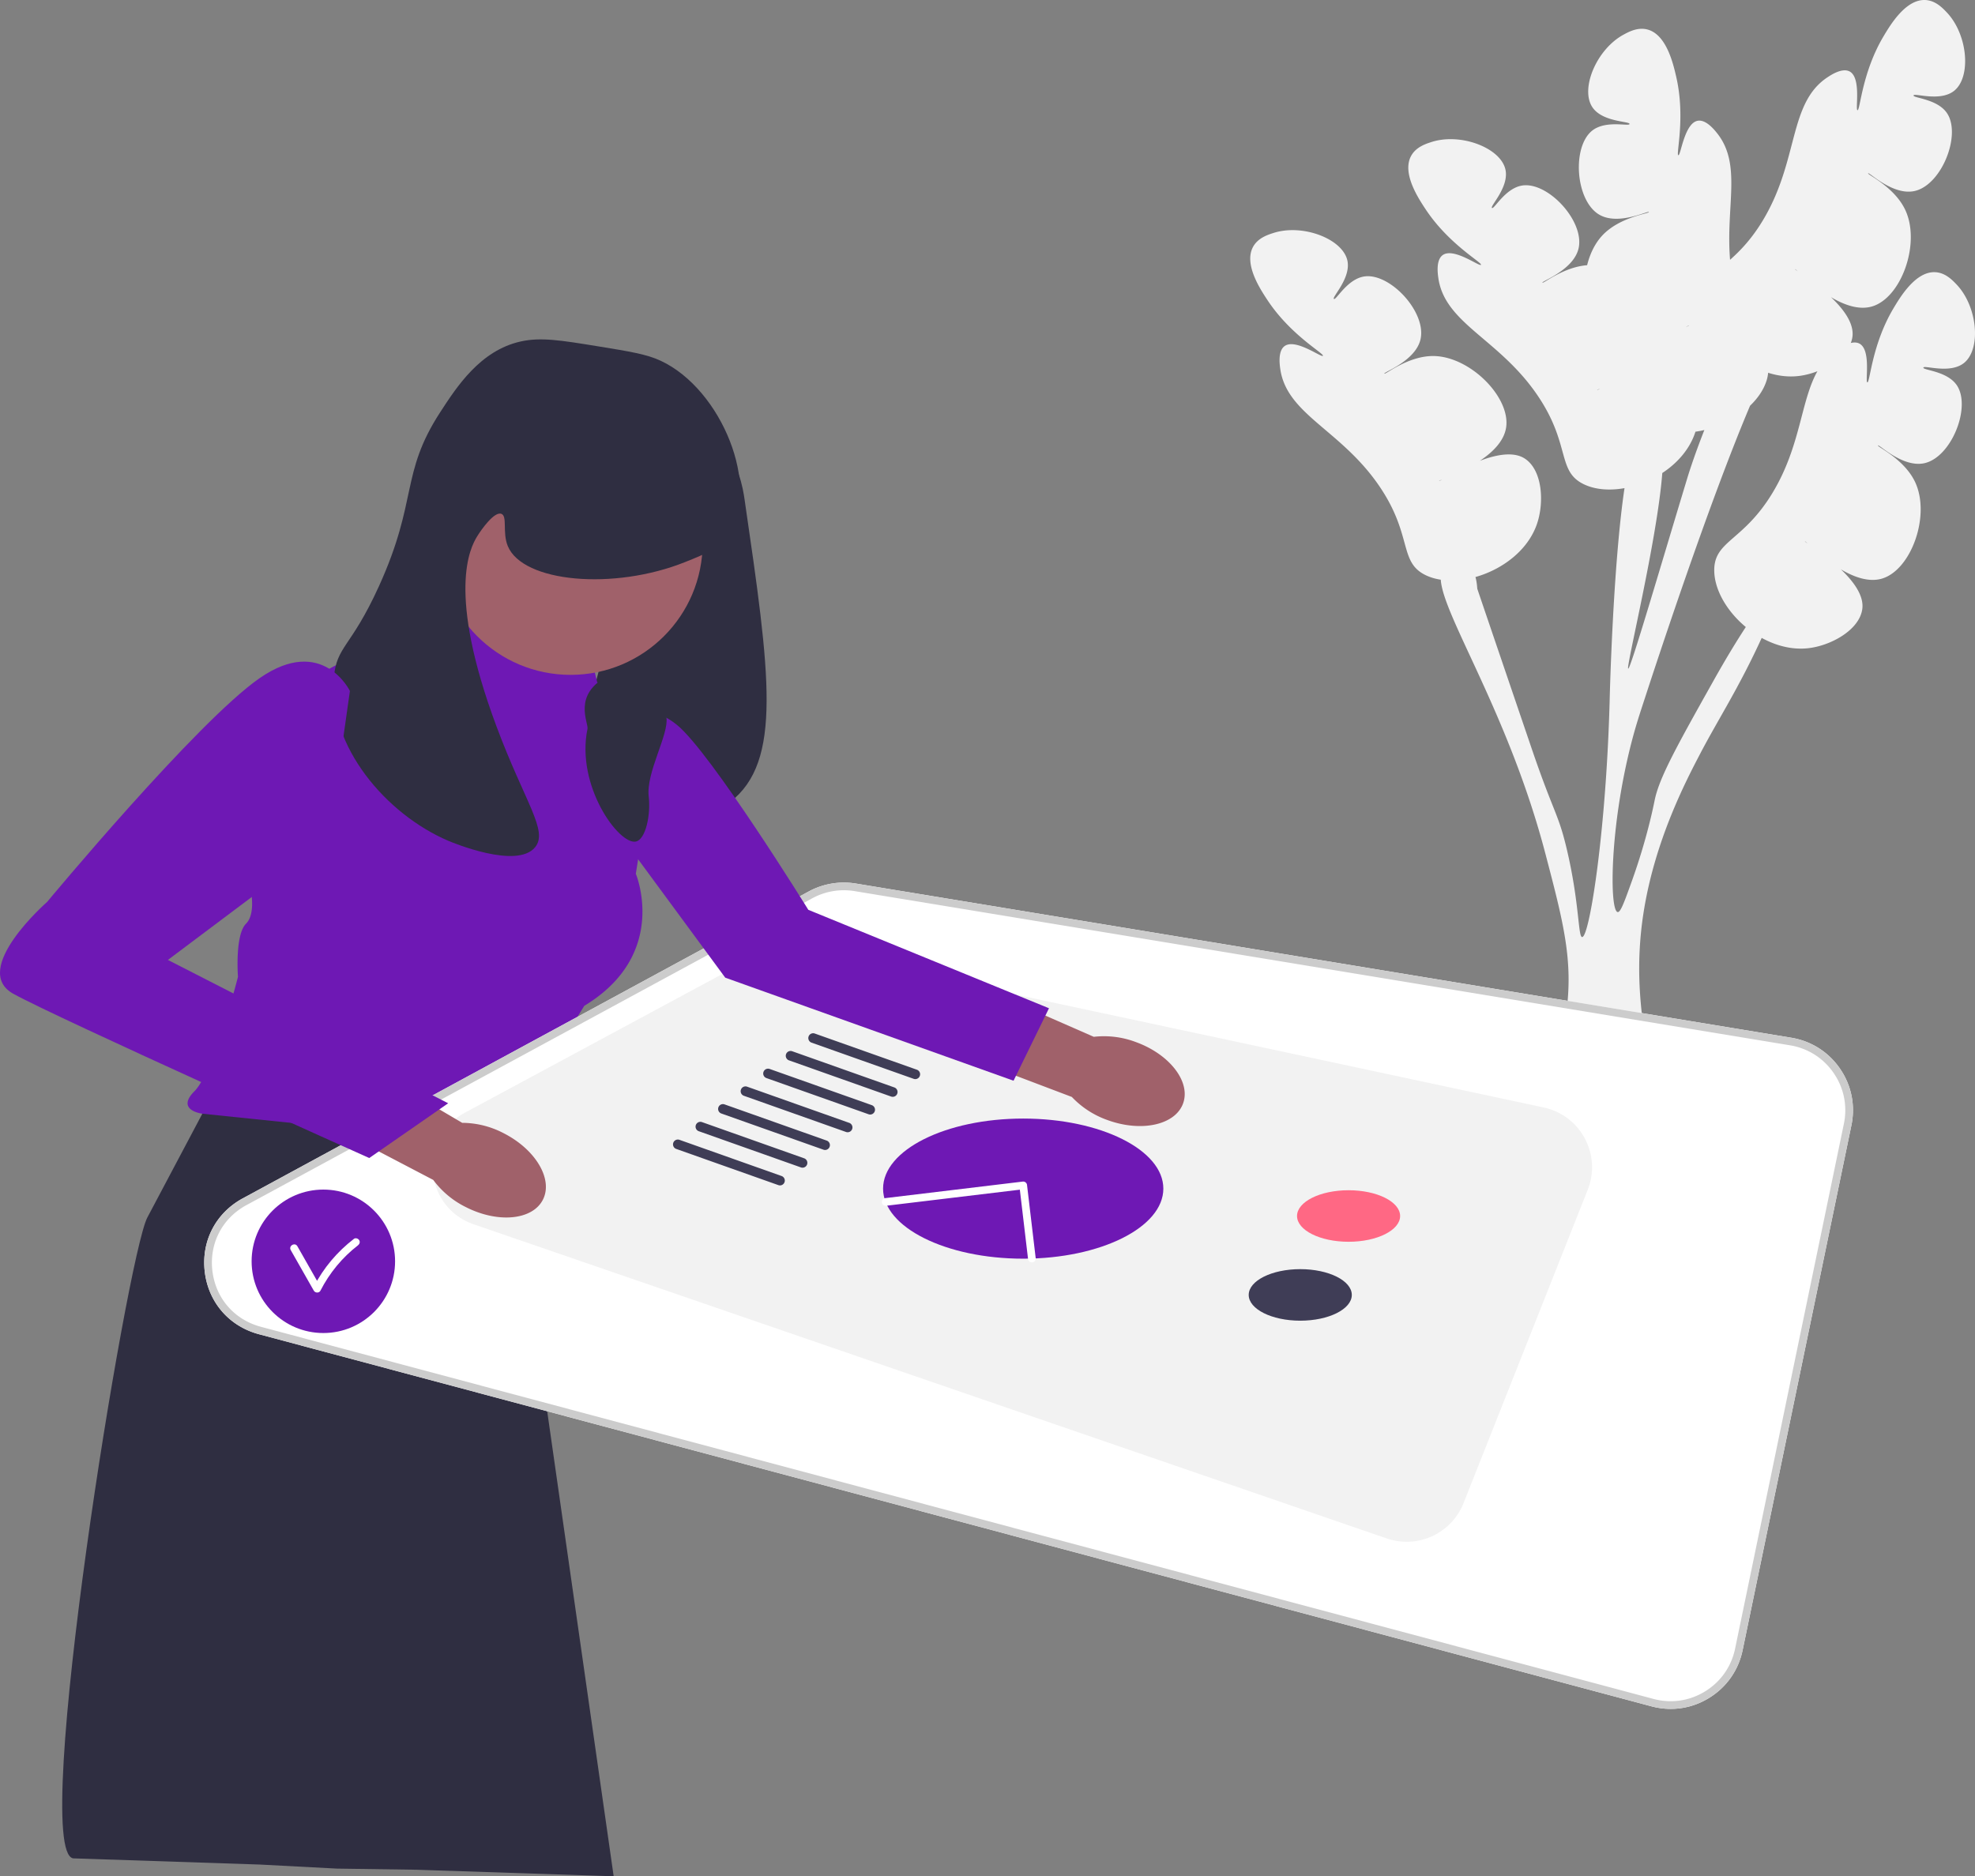
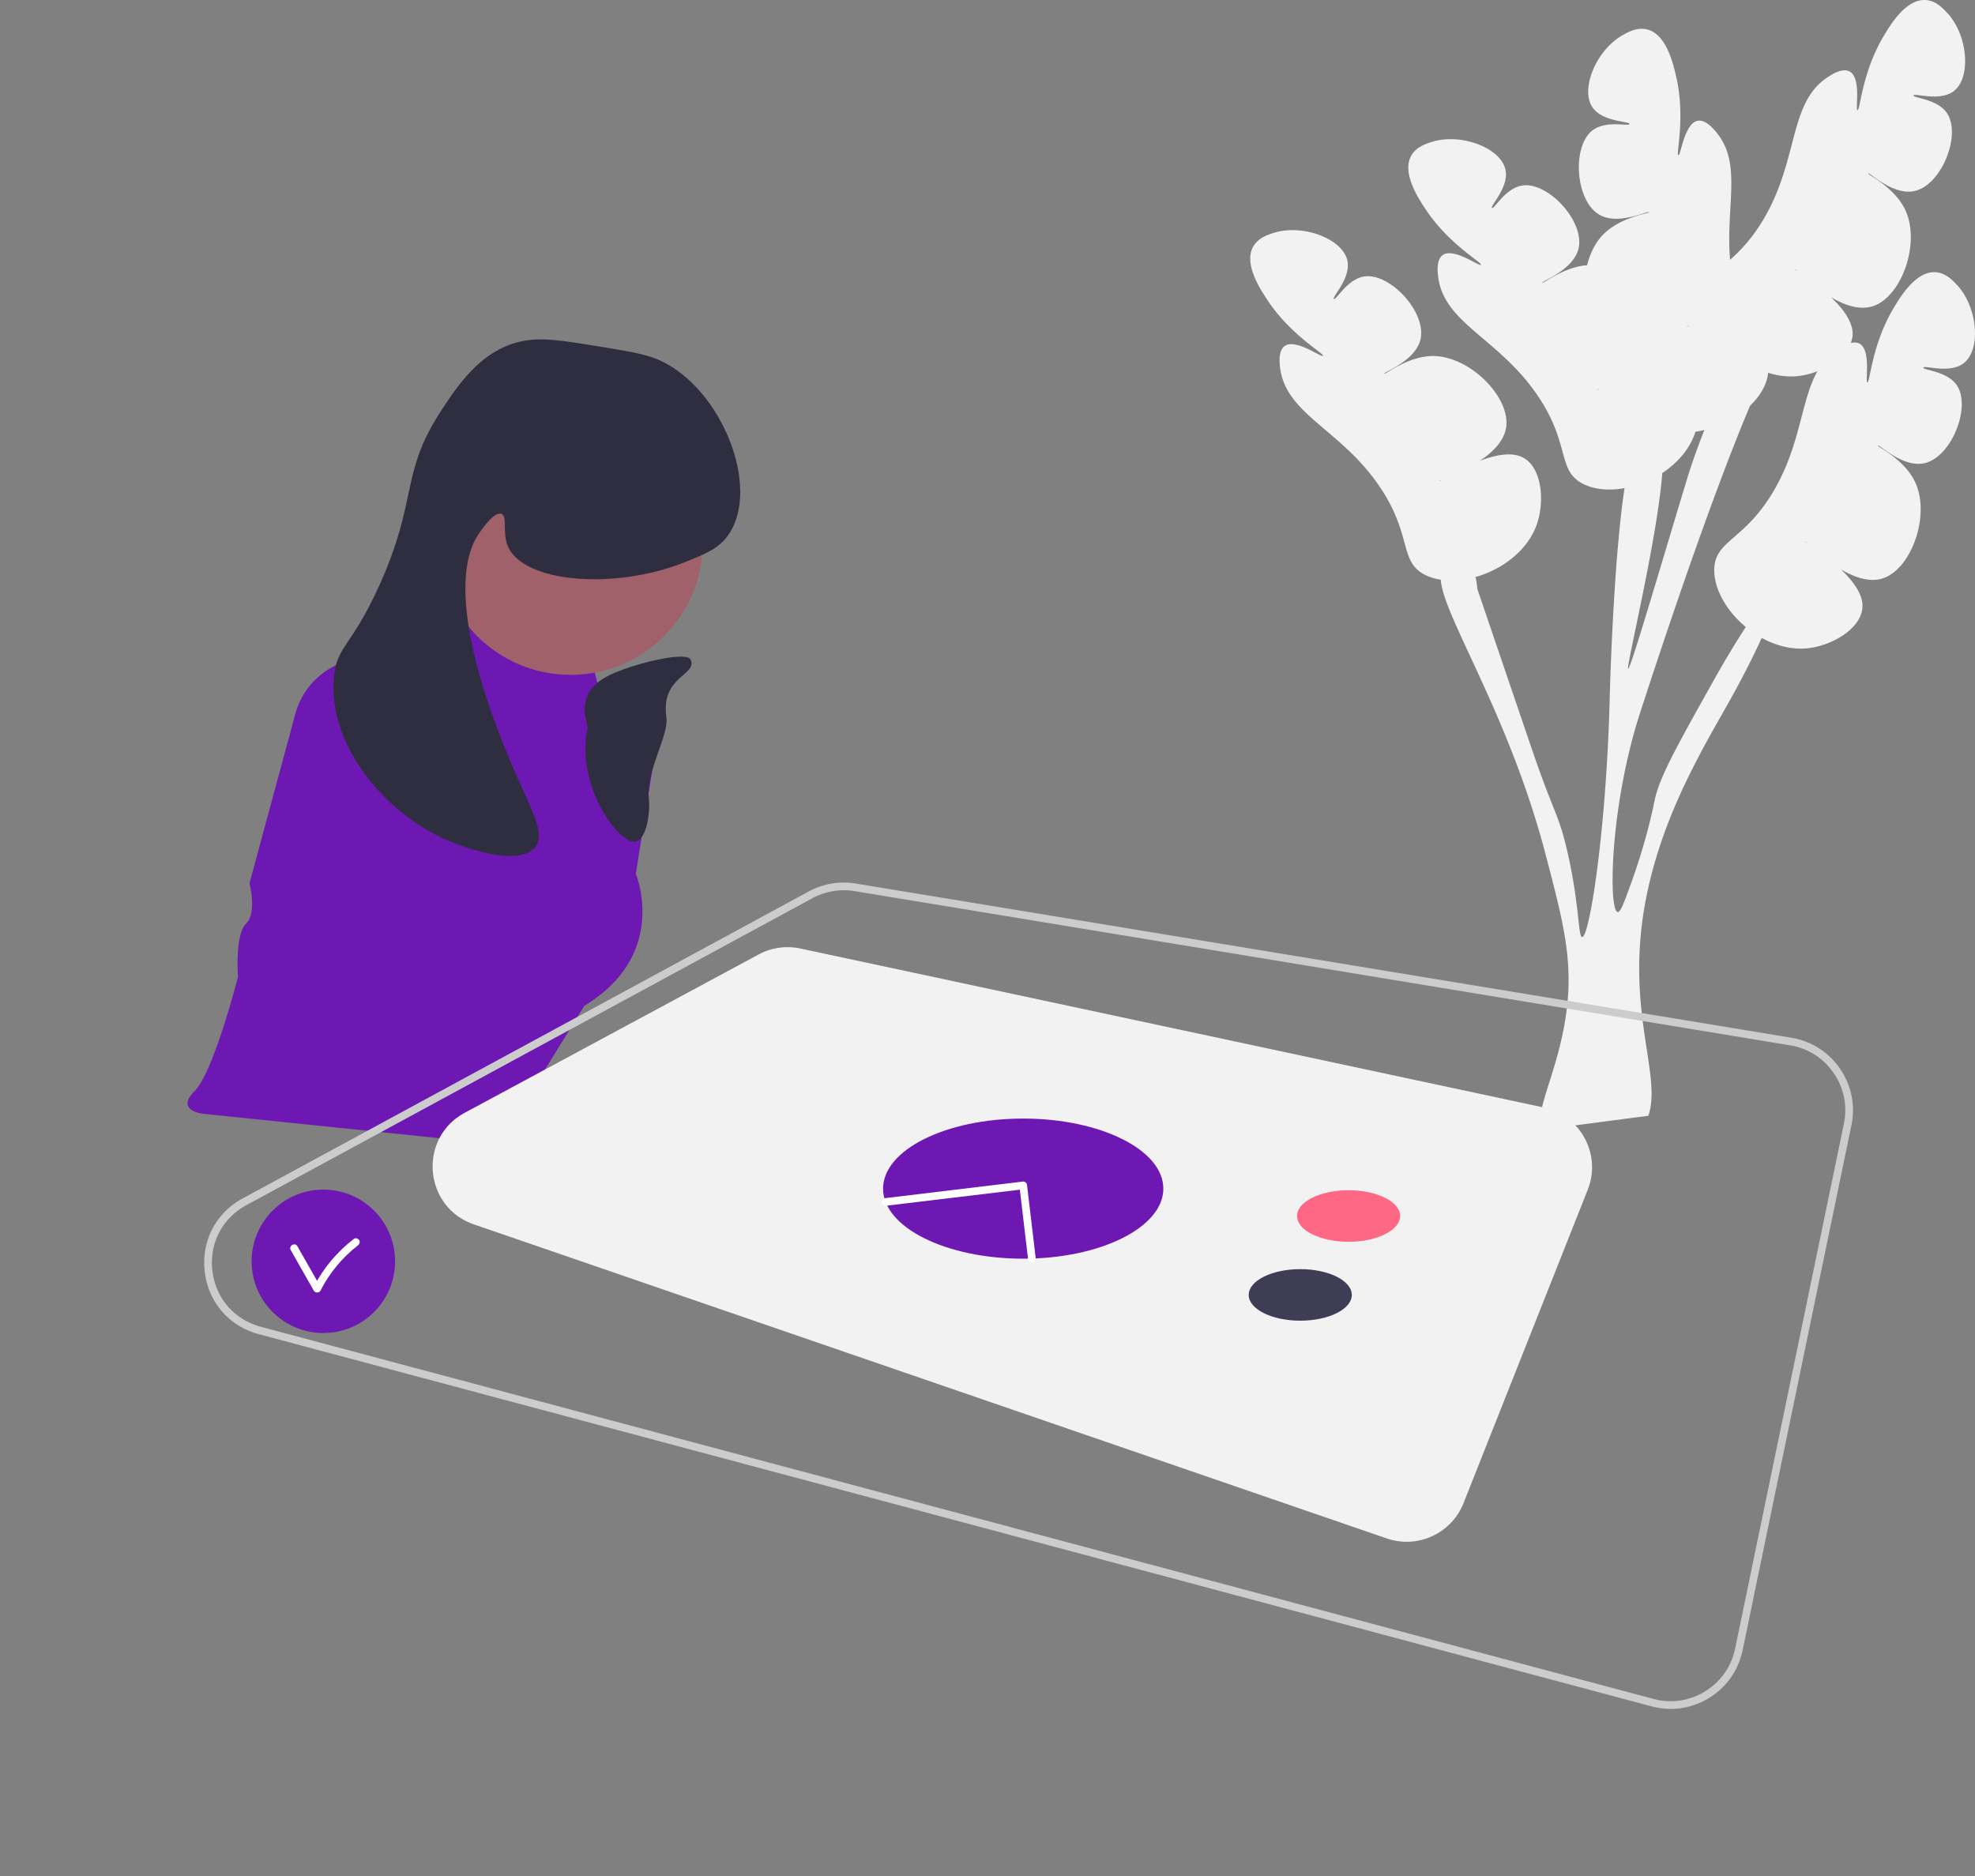
<svg xmlns="http://www.w3.org/2000/svg" width="770.936" height="732.5">
  <rect width="100%" height="100%" fill="#808080" stroke="none" />
  <path fill="#f2f2f2" d="M733.063 173.91c.375-.553 9.704 8.838 18.188 6.906 10.57-2.408 18.302-22.04 12.57-30.437-3.793-5.557-13.227-5.818-13.03-6.86.21-1.116 10.362 2.623 15.885-1.843 6.71-5.424 5.308-21.921-2.9-30.574-1.643-1.732-4.371-4.607-8.29-4.835-7.695-.448-13.736 9.683-16.391 14.136-8.443 14.157-9.135 29.01-10.176 28.871-.963-.128 1.593-12.558-3.04-15.103-1.015-.557-2.22-.55-3.419-.272a10.58 10.58 0 0 0 .632-2.422c.695-5.235-3.464-10.8-8.378-15.465 5.118 3.032 10.903 5.134 16.022 3.63 11.433-3.359 19.041-24.559 13.03-37.573-4.198-9.09-14.904-13.892-14.55-14.413.374-.551 9.703 8.84 18.188 6.907 10.57-2.407 18.302-22.04 12.57-30.436-3.793-5.558-13.227-5.819-13.031-6.861.21-1.115 10.363 2.623 15.886-1.842 6.71-5.425 5.307-21.922-2.901-30.575-1.643-1.731-4.37-4.607-8.289-4.835-7.695-.447-13.737 9.684-16.392 14.137-8.443 14.157-9.134 29.01-10.176 28.87-.963-.128 1.594-12.557-3.04-15.102-2.9-1.594-7.362 1.379-8.748 2.302-15.24 10.153-11.016 32.23-25.095 55.716-4.533 7.563-9.049 12.078-12.86 15.494-1.74-21.029 4.671-37.172-5.042-49.4-1.035-1.303-4.37-5.501-7.62-4.875-5.19 1.001-6.57 13.616-7.526 13.443-1.034-.187 2.864-14.536-.828-30.6-1.161-5.054-3.804-16.55-11.265-18.484-3.799-.986-7.278.914-9.372 2.058-10.468 5.718-16.863 20.99-12.141 28.21 3.887 5.945 14.697 5.502 14.554 6.627-.133 1.053-9.192-1.593-14.507 2.533-8.032 6.233-6.695 27.29 2.626 32.825 7.483 4.442 19.243-1.634 19.43-.994.177.604-11.486 1.89-18.27 9.254-2.816 3.056-4.748 7.12-5.84 11.513-9.24.694-17.147 7.314-17.443 6.804-.335-.577 12.173-4.91 14.112-13.393 2.414-10.569-11.922-26.05-21.974-24.527-6.653 1.008-10.98 9.396-11.834 8.767-.914-.673 6.858-8.2 5.23-15.113-1.978-8.399-17.451-14.29-28.808-10.646-2.272.73-6.047 1.94-7.951 5.372-3.74 6.74 2.768 16.577 5.629 20.9 9.095 13.748 22.178 20.813 21.601 21.691-.533.812-10.624-6.882-14.927-3.811-2.694 1.922-1.95 7.232-1.72 8.881 2.54 18.135 24.264 23.904 39.322 46.775 12.261 18.625 7.03 28.733 17.418 33.78 4.46 2.168 10.138 2.587 15.942 1.544-4.492 30.078-5.762 81.517-5.762 81.517-1.267 51.453-7.882 93.827-10.778 93.745-1.607-.048-1.015-13.01-5.886-33.851-3.418-14.613-5.032-13.94-13.907-40.012-14.085-41.36-21.126-62.032-21.141-62.145-.075-.9-.198-2.714-.713-4.55 10.425-2.917 20.548-10.39 24.065-20.877 2.813-8.39 2.074-20.852-4.77-25.342-4.414-2.897-11.232-1.563-17.567.842 4.952-3.296 9.355-7.598 10.22-12.862 1.931-11.76-13.872-27.808-28.206-28.036-10.01-.16-18.981 7.405-19.297 6.86-.335-.576 12.173-4.91 14.112-13.393 2.414-10.568-11.922-26.05-21.974-24.526-6.653 1.007-10.98 9.395-11.834 8.766-.914-.673 6.858-8.2 5.23-15.113-1.978-8.398-17.451-14.29-28.808-10.645-2.272.729-6.047 1.94-7.951 5.371-3.74 6.74 2.768 16.577 5.629 20.901 9.095 13.747 22.178 20.812 21.601 21.69-.533.812-10.624-6.882-14.927-3.81-2.694 1.922-1.95 7.232-1.72 8.88 2.54 18.136 24.264 23.904 39.322 46.776 12.261 18.624 7.03 28.732 17.418 33.78 1.797.874 3.797 1.456 5.919 1.781v.01c.914 14.22 26.531 52.436 40.79 106.77 7.102 27.07 10.988 41.839 8.19 62.403-2.762 20.387-10.435 34.147-10.295 43.232.01.85.084 1.634.242 2.392l42.107-5.527c.283-.816.504-1.653.68-2.513 3.207-15.468-8.492-38.977-2.547-76.891 4.415-28.135 16.511-51.276 22.15-62.057 6.93-13.259 15.118-25.73 23.958-45.097 5.677 3.126 12.112 4.786 18.499 3.983 8.78-1.104 19.689-7.174 20.767-15.288.695-5.234-3.464-10.8-8.378-15.464 5.118 3.032 10.903 5.134 16.021 3.63 11.434-3.36 19.042-24.56 13.03-37.574-4.197-9.09-14.903-13.892-14.55-14.412Zm-171.31 13.862c-.03-.06.41-.252 1.175-.563-.721.405-1.144.624-1.175.563Zm139.977-81.865c-.678-.475-1.058-.76-1.017-.815.042-.054.405.26 1.017.815Zm-43.667 21.705c.753-.34 1.195-.527 1.217-.463.023.064-.426.22-1.217.463Zm-34.608 24.65c-.03-.06.41-.251 1.175-.562-.721.405-1.144.624-1.175.563Zm12.114 108.775c-1.011-.228 11.286-49.966 13.303-76.373 5.836-3.826 10.63-9.213 12.832-15.781.038-.114.073-.232.11-.348a37.861 37.861 0 0 0 3.478-.652c-4.115 10.405-6.411 17.96-6.411 17.96-10.686 35.205-22.39 75.405-23.312 75.194Zm45.895-16.238c-3.375 5.175-7.33 11.537-12.775 21.268-13.968 24.93-20.945 37.388-22.78 46.27-.482 2.372-3.026 15.2-8.855 31.459-2.98 8.297-4.469 12.445-5.602 12.276-3.21-.487-3.263-33.214 5.62-67.1 1.522-5.768 2.735-9.491 5.043-16.531 3.744-11.485 24.608-75.32 41.02-114.046l.003-.006c3.03-2.905 5.298-6.228 6.411-9.727a13.93 13.93 0 0 0 .635-3.133c3.926 1.248 8.043 1.75 12.141 1.235 2.292-.288 4.728-.917 7.098-1.83-6.555 11.614-6.449 29.008-17.387 47.256-11.464 19.125-22.841 18.795-22.885 30.345-.029 7.67 4.965 16.155 12.318 22.256l-.005.008Zm23.097-33.454c.041-.054.404.259 1.017.814-.678-.474-1.059-.76-1.017-.814Z" />
-   <path fill="#2f2e41" d="M264.226 161.61c6.429-1.072 13.425 6.78 16.347 10.06 7.801 8.755 9.43 18.94 10.06 23.263 9.94 68.226 14.911 102.338-5.659 118.205-19.548 15.079-55.281 11.035-62.246-2.515-2.713-5.278-.445-10.8 3.144-21.377 6.632-19.549 10.541-39.922 16.347-59.732 13.258-45.231 12.145-66.261 22.007-67.905ZM88.804 416.253 57.52 475.302C49.532 490.376 11.742 722.574 28.548 725.5l72.795 2.415 30.205 1.585 31.045.447 76.955 2.553-43.227-302.415-107.517-13.832Z" />
  <path fill="#6e18b4" d="m165.826 243.032 62.246 2.515 5.03 20.75 14.99 12.228a19.968 19.968 0 0 1 7.098 18.609l-6.998 43.983s13.204 31.438-20.12 51.558l-33.323 54.072-115.69-11.946s-10.689-1.257-3.144-8.802 16.976-44.642 16.976-44.642-1.257-16.347 3.144-20.748 1.337-15.72 1.337-15.72l17.902-66.174c3.488-12.895 15.188-21.85 28.546-21.85h19.853l2.153-13.833Z" />
-   <path fill="#fff" d="M644.667 666.158 101.05 520.871c-11.614-3.104-19.707-12.448-21.121-24.387s4.272-22.915 14.84-28.646L315.69 348.022a28.866 28.866 0 0 1 18.378-3.093l365.157 60.197c7.795 1.285 14.55 5.581 19.022 12.095s6.05 14.361 4.447 22.097l-42.462 204.905c-1.621 7.82-6.258 14.437-13.056 18.63-4.609 2.843-9.767 4.297-15.016 4.297a29.01 29.01 0 0 1-7.494-.992Z" />
  <path fill="#ccc" d="M644.667 666.158 101.05 520.871c-11.614-3.104-19.707-12.448-21.121-24.387s4.272-22.915 14.84-28.646L315.69 348.022a28.866 28.866 0 0 1 18.378-3.093l365.157 60.197c7.795 1.285 14.55 5.581 19.022 12.095s6.05 14.361 4.447 22.097l-42.462 204.905c-1.621 7.82-6.258 14.437-13.056 18.63-4.609 2.843-9.767 4.297-15.016 4.297a29.01 29.01 0 0 1-7.494-.992Zm54.07-258.071-365.156-60.198a25.857 25.857 0 0 0-16.46 2.77L96.198 470.475c-9.464 5.132-14.558 14.963-13.291 25.656s8.515 19.061 18.917 21.842L645.442 663.26c6.91 1.845 14.071.796 20.16-2.96 6.09-3.755 10.242-9.682 11.694-16.687l42.461-204.904c1.436-6.928.021-13.957-3.983-19.791-4.004-5.834-10.055-9.68-17.037-10.831l.245-1.48-.245 1.48Z" />
  <path fill="#f2f2f2" d="m619.76 464.494-48.479 122.332c-4.7 11.86-17.895 17.929-29.958 13.778L184.988 478c-19.676-6.77-21.874-33.718-3.555-43.587l114.675-61.781a23.87 23.87 0 0 1 16.314-2.328l290.14 62.053c14.438 3.088 22.639 18.411 17.199 32.137Z" />
  <ellipse cx="526.414" cy="474.727" fill="#ff6884" rx="20.12" ry="10.06" />
  <ellipse cx="507.552" cy="505.535" fill="#3f3d56" rx="20.12" ry="10.06" />
  <ellipse cx="399.407" cy="464.038" fill="#6e18b4" rx="54.701" ry="27.351" />
-   <path fill="#3f3d56" d="M304.466 462.781a1.888 1.888 0 0 0 .63-3.665l-39.916-14.147a1.887 1.887 0 0 0-1.26 3.556l39.916 14.147c.208.074.42.109.63.109Zm8.802-6.916a1.888 1.888 0 0 0 .63-3.665l-39.916-14.147a1.887 1.887 0 0 0-1.26 3.556l39.916 14.147c.208.074.42.109.63.109Zm8.802-6.916a1.888 1.888 0 0 0 .63-3.666l-39.915-14.146a1.887 1.887 0 0 0-1.26 3.556l39.916 14.147c.208.073.42.108.63.108Zm8.803-6.917a1.888 1.888 0 0 0 .63-3.665l-39.916-14.147a1.887 1.887 0 0 0-1.26 3.556l39.916 14.148c.208.073.42.108.63.108Zm8.803-6.916a1.888 1.888 0 0 0 .63-3.665l-39.916-14.147a1.887 1.887 0 0 0-1.26 3.556l39.916 14.147c.208.074.42.109.63.109Zm8.802-6.916a1.888 1.888 0 0 0 .63-3.665l-39.916-14.147a1.887 1.887 0 0 0-1.26 3.556l39.916 14.147c.208.074.42.109.63.109Zm8.802-6.916a1.888 1.888 0 0 0 .63-3.666l-39.915-14.146a1.887 1.887 0 0 0-1.26 3.556l39.916 14.147c.208.074.42.109.63.109Z" />
  <circle cx="222.728" cy="211.909" r="51.557" fill="#a0616a" />
  <path fill="#2f2e41" d="M233.417 135.202c-14.516-2.366-22.311-3.637-30.18-1.886-15.763 3.507-24.907 17.6-31.438 27.665-15.617 24.07-8.556 34.186-23.892 67.905-11.002 24.188-16.548 23.188-17.605 35.838-2.219 26.554 20.37 53.116 44.641 63.504 1.621.694 26.845 11.249 33.953 2.515 5.21-6.403-3.994-17.423-15.09-47.156-19.512-52.28-10.292-69.754-7.545-74.193 1.735-2.804 6.685-9.774 9.43-8.802 2.485.88.335 7.258 2.516 12.575 5.844 14.243 41.363 17.406 69.162 6.287 8.198-3.279 13.229-5.29 16.977-10.688 12.716-18.316-2.465-56.698-26.408-67.905-5.447-2.55-11.805-3.586-24.521-5.66Z" />
-   <path fill="#a0616a" d="M196.554 442.382c12.54 6.36 19.422 17.985 15.373 25.965-4.05 7.98-17.495 9.29-30.038 2.926a35.187 35.187 0 0 1-12.772-10.632l-52.79-27.62 13.49-24.496 50.609 29.829a35.19 35.19 0 0 1 16.128 4.028Zm246.894-35.537c13.21 4.817 21.43 15.538 18.363 23.944-3.067 8.406-16.26 11.312-29.473 6.491a35.187 35.187 0 0 1-13.95-9.031l-55.71-21.12 10.468-25.931 53.808 23.573a35.19 35.19 0 0 1 16.494 2.074Z" />
-   <path fill="#6e18b4" d="M136.59 269.754s-10.69-22.006-35.21-5.03c-24.522 16.977-82.996 87.396-82.996 87.396s-30.18 26.408-13.203 35.84 138.953 64.132 138.953 64.132l30.81-21.378L65.54 374.755l62.842-47.156 8.206-57.845Zm106.887 13.204s7.48-10.689 20.716 0 51.33 72.235 51.33 72.235l93.944 38.425-13.833 28.294-112.546-40.24-49.042-66.648 9.43-32.066Z" />
  <path fill="#2f2e41" d="M237.504 263.781c-14.26 7.281-7.698 18.46-8.174 20.749-4.634 22.29 12.306 45.377 18.862 44.012 3.847-.8 5.869-10.38 5.03-17.605-1.086-9.364 7.92-24.188 6.917-30.808-2.461-16.243 12.386-16.547 9.43-22.635-1.73-3.568-23.568 1.948-32.065 6.287Z" />
  <path fill="#fff" d="M402.787 492.835a1.5 1.5 0 0 0 1.492-1.677l-3.382-28.554a1.499 1.499 0 0 0-1.67-1.312l-53.708 6.459a1.5 1.5 0 0 0-1.31 1.668 1.496 1.496 0 0 0 1.668 1.31l52.217-6.279 3.205 27.062a1.5 1.5 0 0 0 1.488 1.323Z" />
  <circle cx="126.217" cy="492.413" r="28" fill="#6e18b4" />
  <path fill="#fff" d="m113.495 488.046 9 15.827c.535.942 2.073 1.01 2.59 0 3.515-6.864 8.48-12.94 14.598-17.65.647-.497.976-1.284.539-2.052-.362-.635-1.412-1.03-2.053-.538-6.536 5.03-11.91 11.376-15.674 18.726h2.59l-9-15.827c-.954-1.678-3.546-.168-2.59 1.514Z" />
</svg>